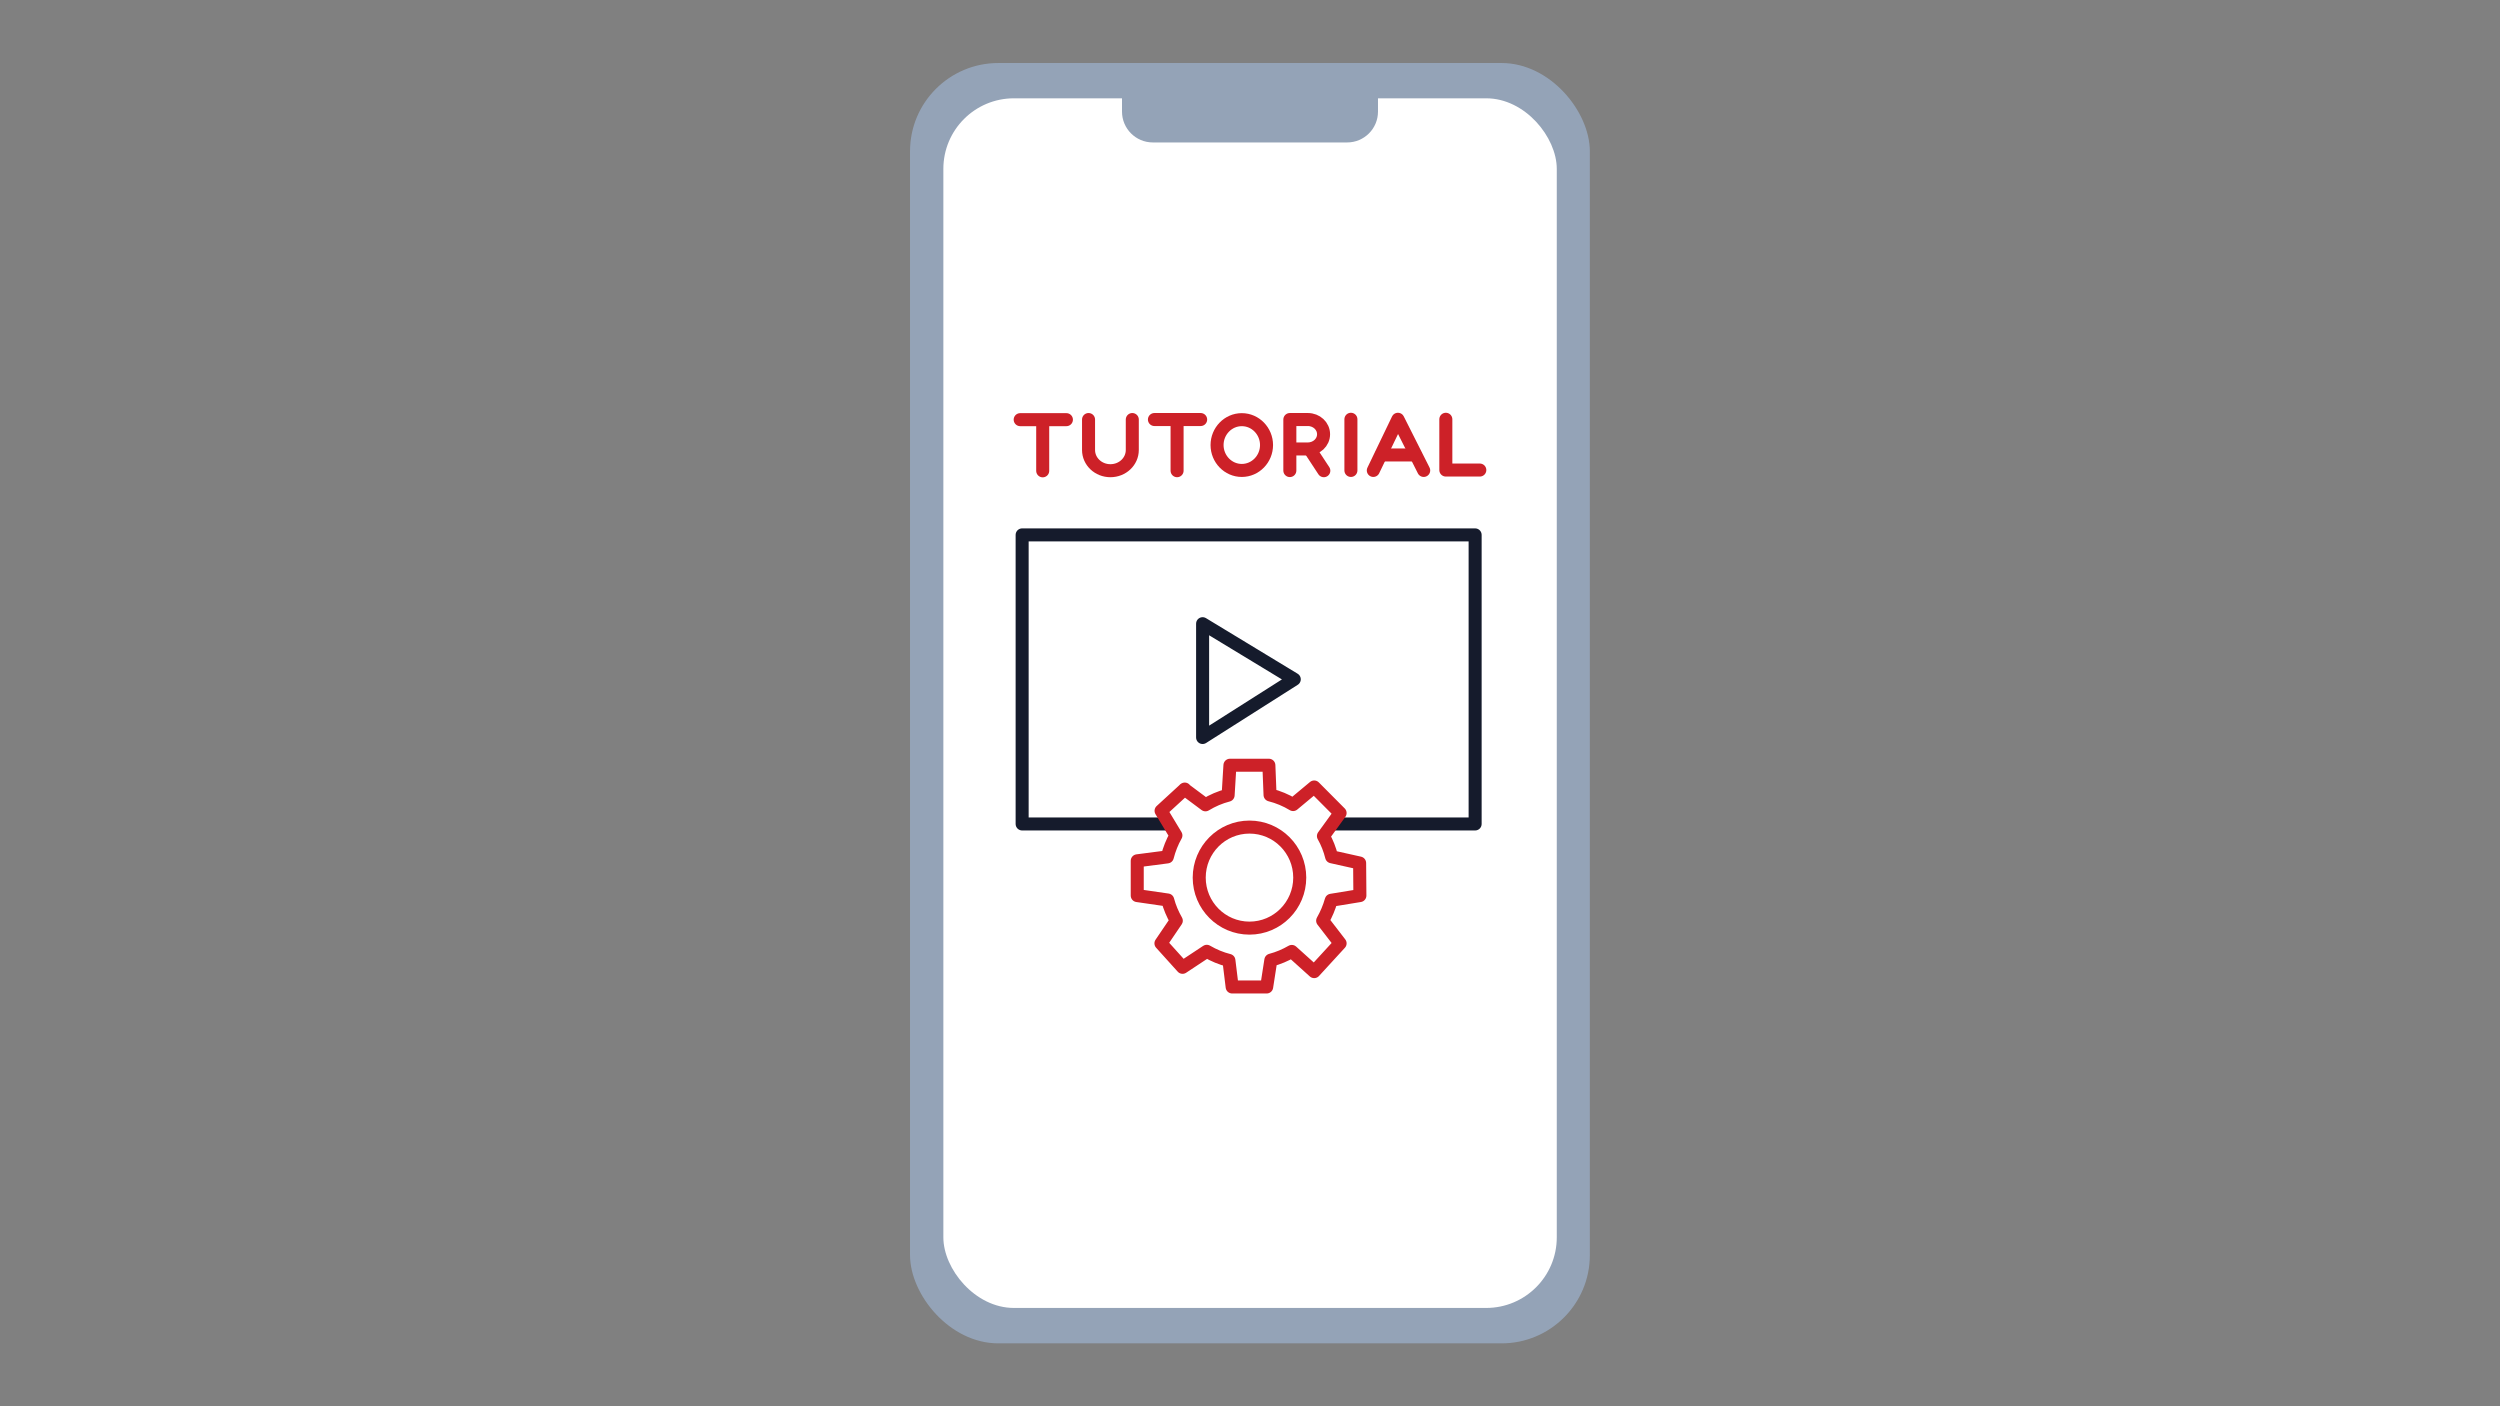
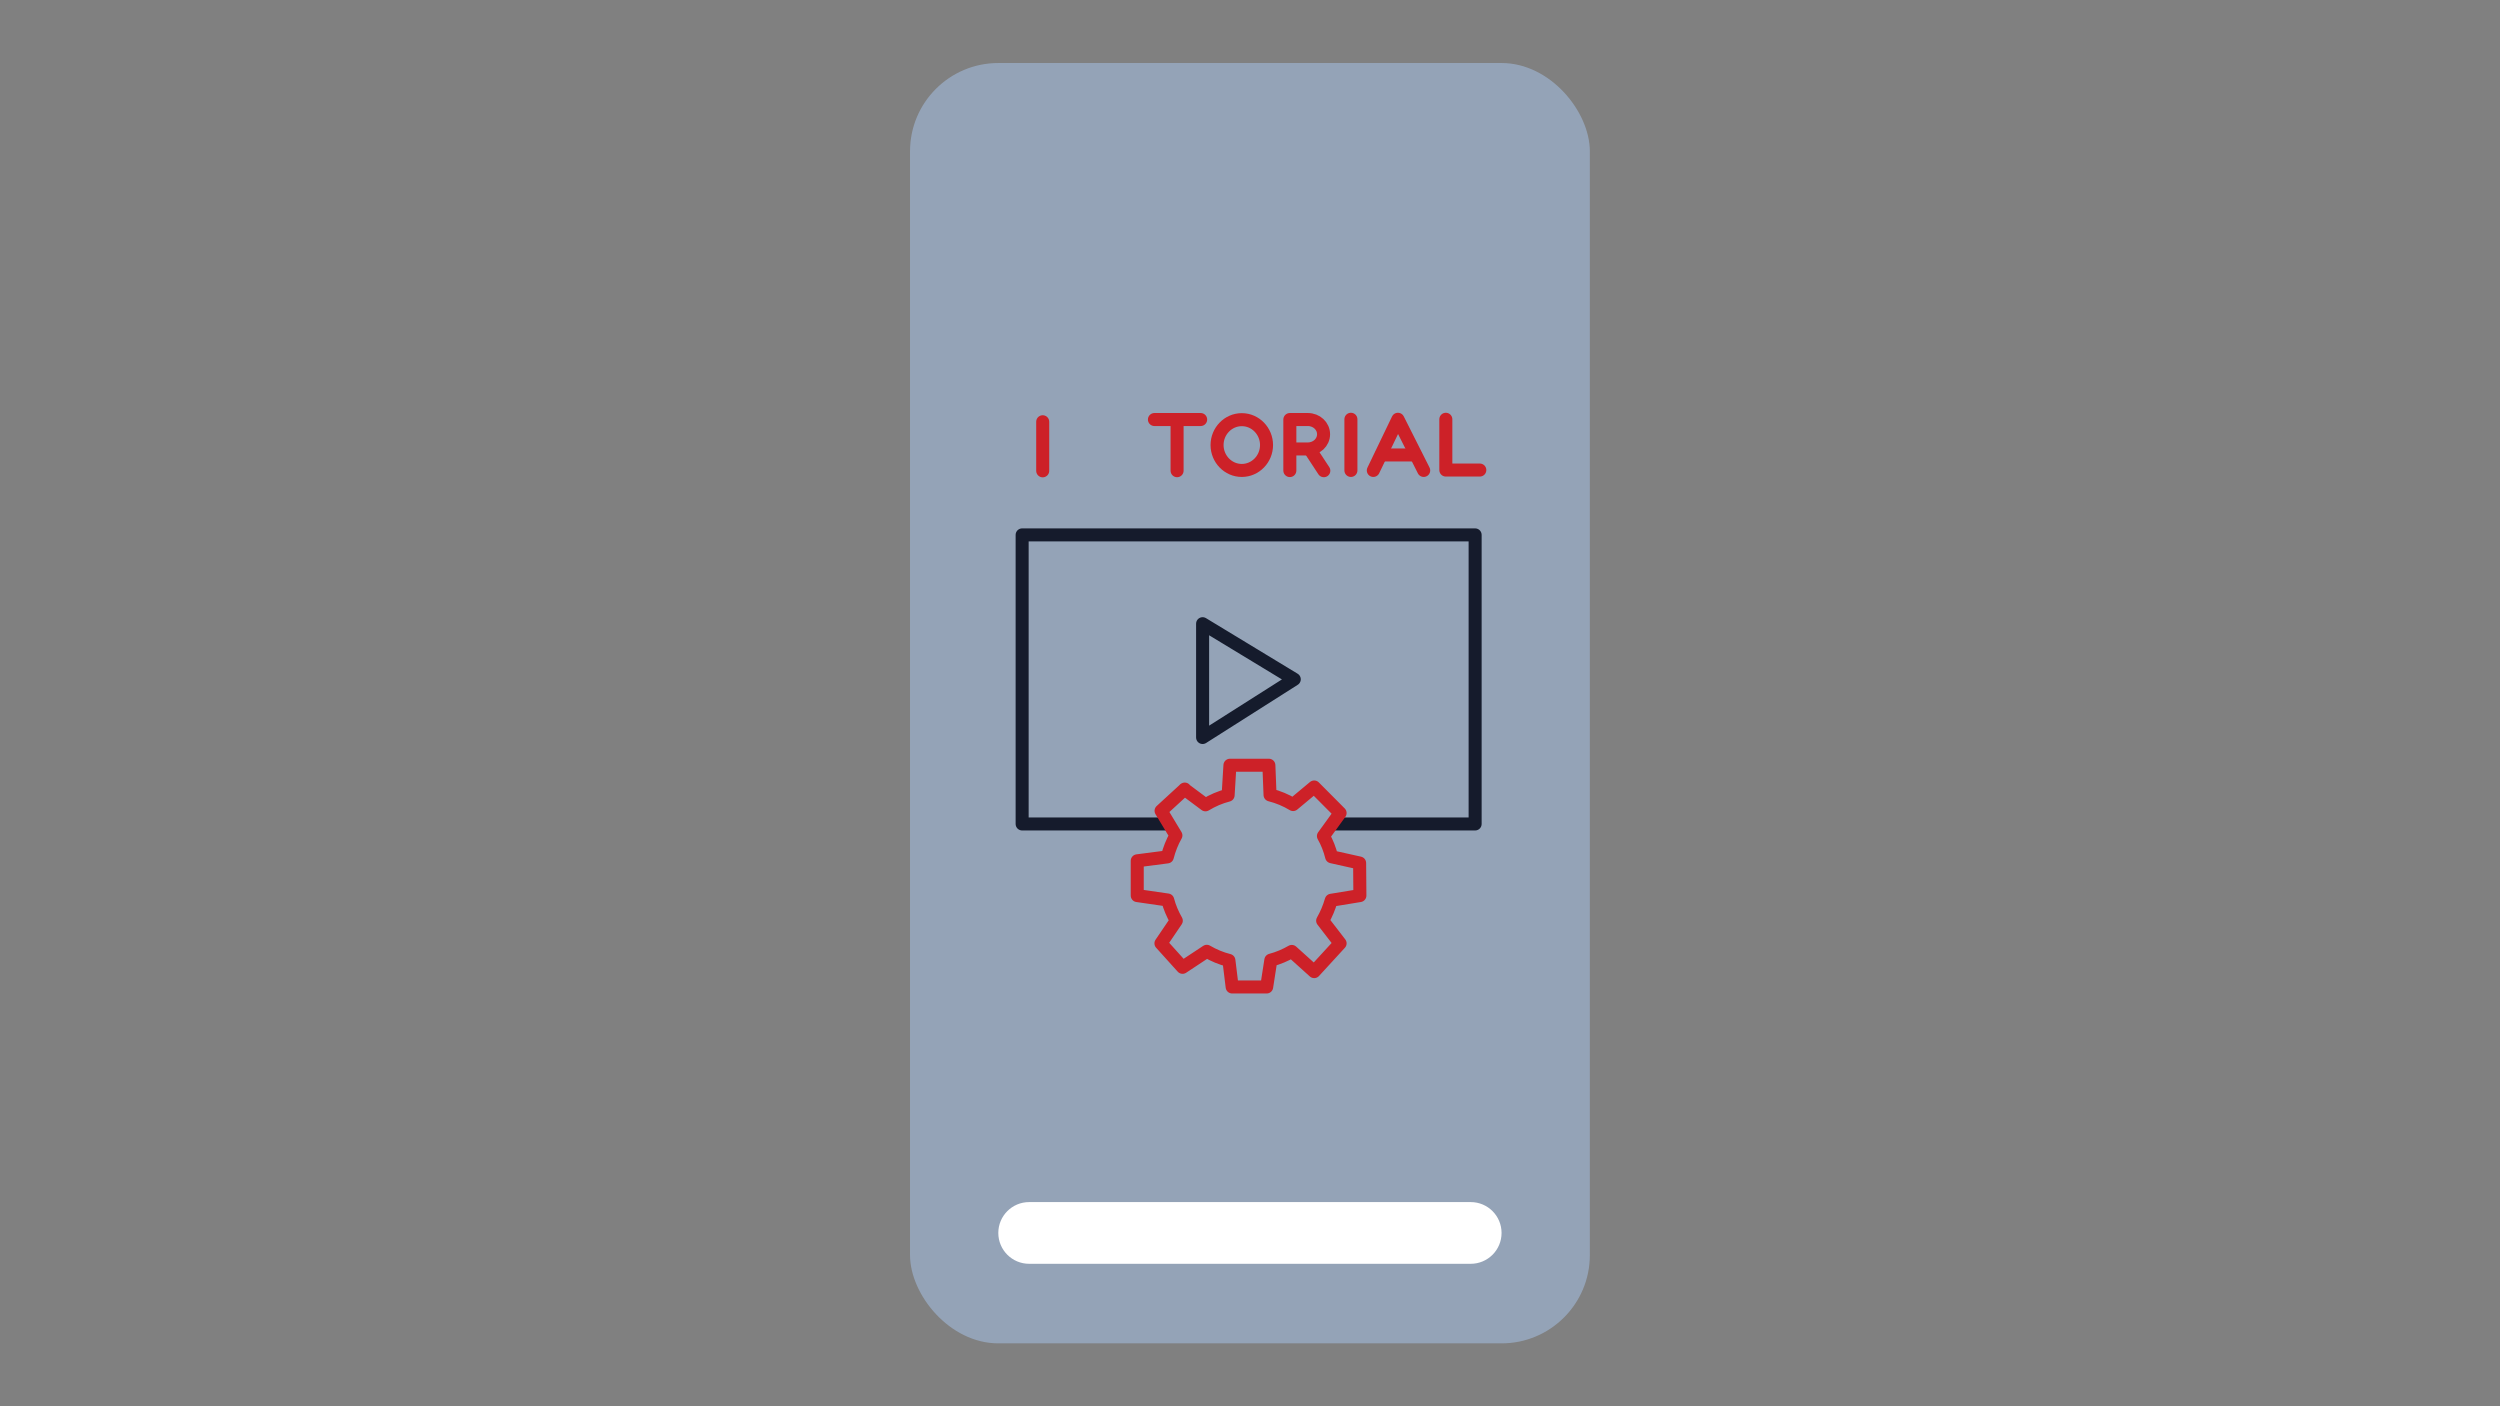
<svg xmlns="http://www.w3.org/2000/svg" id="Layer_1" viewBox="0 0 192 108">
  <rect x="0" y="0" width="192" height="108" fill="#808080" stroke="none" />
  <defs>
    <style>.cls-1,.cls-2,.cls-3{fill:none;}.cls-2{stroke:#151b2c;}.cls-2,.cls-3{stroke-linecap:round;stroke-linejoin:round;}.cls-3{stroke:#cd2128;}.cls-4{clip-path:url(#clippath);}.cls-5{fill:#fff;}.cls-6{fill:#94a3b7;}.cls-7{clip-path:url(#clippath-1);}.cls-8{clip-path:url(#clippath-3);}.cls-9{clip-path:url(#clippath-2);}</style>
    <clipPath id="clippath">
      <rect class="cls-1" x="69.89" y="4.84" width="52.22" height="98.33" />
    </clipPath>
    <clipPath id="clippath-1">
      <rect class="cls-1" x="69.89" y="4.84" width="52.22" height="98.33" />
    </clipPath>
    <clipPath id="clippath-2">
      <rect class="cls-1" x="69.89" y="4.84" width="52.22" height="98.33" />
    </clipPath>
    <clipPath id="clippath-3">
      <rect class="cls-1" x="69.89" y="4.84" width="52.22" height="98.33" />
    </clipPath>
  </defs>
  <g class="cls-4">
    <rect class="cls-6" x="69.89" y="4.84" width="52.21" height="98.33" rx="6.78" ry="6.78" />
-     <rect class="cls-5" x="72.45" y="7.55" width="47.11" height="92.9" rx="5.42" ry="5.42" />
    <path class="cls-6" d="m86.17,6.87v1.7c0,1.31,1.06,2.37,2.37,2.37h14.92c1.31,0,2.37-1.06,2.37-2.37v-1.7" />
    <path class="cls-5" d="m112.95,97.06c1.31,0,2.37-1.06,2.37-2.37s-1.06-2.37-2.37-2.37h-33.91c-1.31,0-2.37,1.06-2.37,2.37s1.06,2.37,2.37,2.37h33.91Z" />
  </g>
  <polyline class="cls-2" points="102.52 63.28 113.29 63.28 113.29 41.08 78.5 41.08 78.5 63.28 89.62 63.28" />
  <polygon class="cls-2" points="92.36 47.9 92.36 56.64 99.4 52.17 92.36 47.9" />
  <g class="cls-7">
-     <ellipse class="cls-3" cx="95.96" cy="67.4" rx="3.86" ry="3.88" />
    <path class="cls-3" d="m90.99,60.6l-1.82,1.67,1.14,1.89c-.29.51-.51,1.07-.66,1.65l-2.31.3v2.67l2.34.34c.15.57.38,1.1.66,1.59l-1.18,1.74,1.66,1.84,1.86-1.23c.53.31,1.1.55,1.7.7l.25,2.04h2.65s.32-2.06.32-2.06c.57-.15,1.11-.38,1.61-.67l1.72,1.55,1.99-2.17-1.34-1.74c.28-.49.5-1.01.66-1.57l2.2-.36-.02-2.5-2.15-.48c-.14-.56-.35-1.1-.63-1.59l1.28-1.77-1.99-2-1.62,1.35c-.54-.33-1.14-.58-1.77-.74l-.09-2.28h-2.99l-.14,2.3c-.62.16-1.2.41-1.74.74l-1.61-1.2Z" />
    <path class="cls-3" d="m95.37,36.13c1.05,0,1.9-.88,1.9-1.95s-.85-1.95-1.9-1.95-1.9.88-1.9,1.95.85,1.95,1.9,1.95Z" />
  </g>
  <polyline class="cls-3" points="111.04 32.2 111.04 36.1 113.65 36.1" />
  <g class="cls-9">
-     <path class="cls-3" d="m83.6,32.22v2.34c0,.88.75,1.59,1.68,1.59s1.68-.71,1.68-1.59v-2.34" />
-   </g>
+     </g>
  <line class="cls-3" x1="106.08" y1="34.94" x2="108.7" y2="34.94" />
  <polyline class="cls-3" points="105.47 36.13 107.36 32.2 109.34 36.13" />
  <g class="cls-8">
    <path class="cls-3" d="m99.06,34.48h1.38c.67,0,1.21-.5,1.21-1.13s-.54-1.13-1.21-1.13h-1.38v3.92" />
  </g>
  <line class="cls-3" x1="100.62" y1="34.55" x2="101.67" y2="36.15" />
  <line class="cls-3" x1="103.75" y1="32.2" x2="103.75" y2="36.13" />
-   <line class="cls-3" x1="78.35" y1="32.23" x2="81.9" y2="32.23" />
  <line class="cls-3" x1="88.66" y1="32.22" x2="92.21" y2="32.22" />
  <line class="cls-3" x1="80.08" y1="32.39" x2="80.08" y2="36.16" />
  <line class="cls-3" x1="90.4" y1="32.38" x2="90.4" y2="36.15" />
</svg>